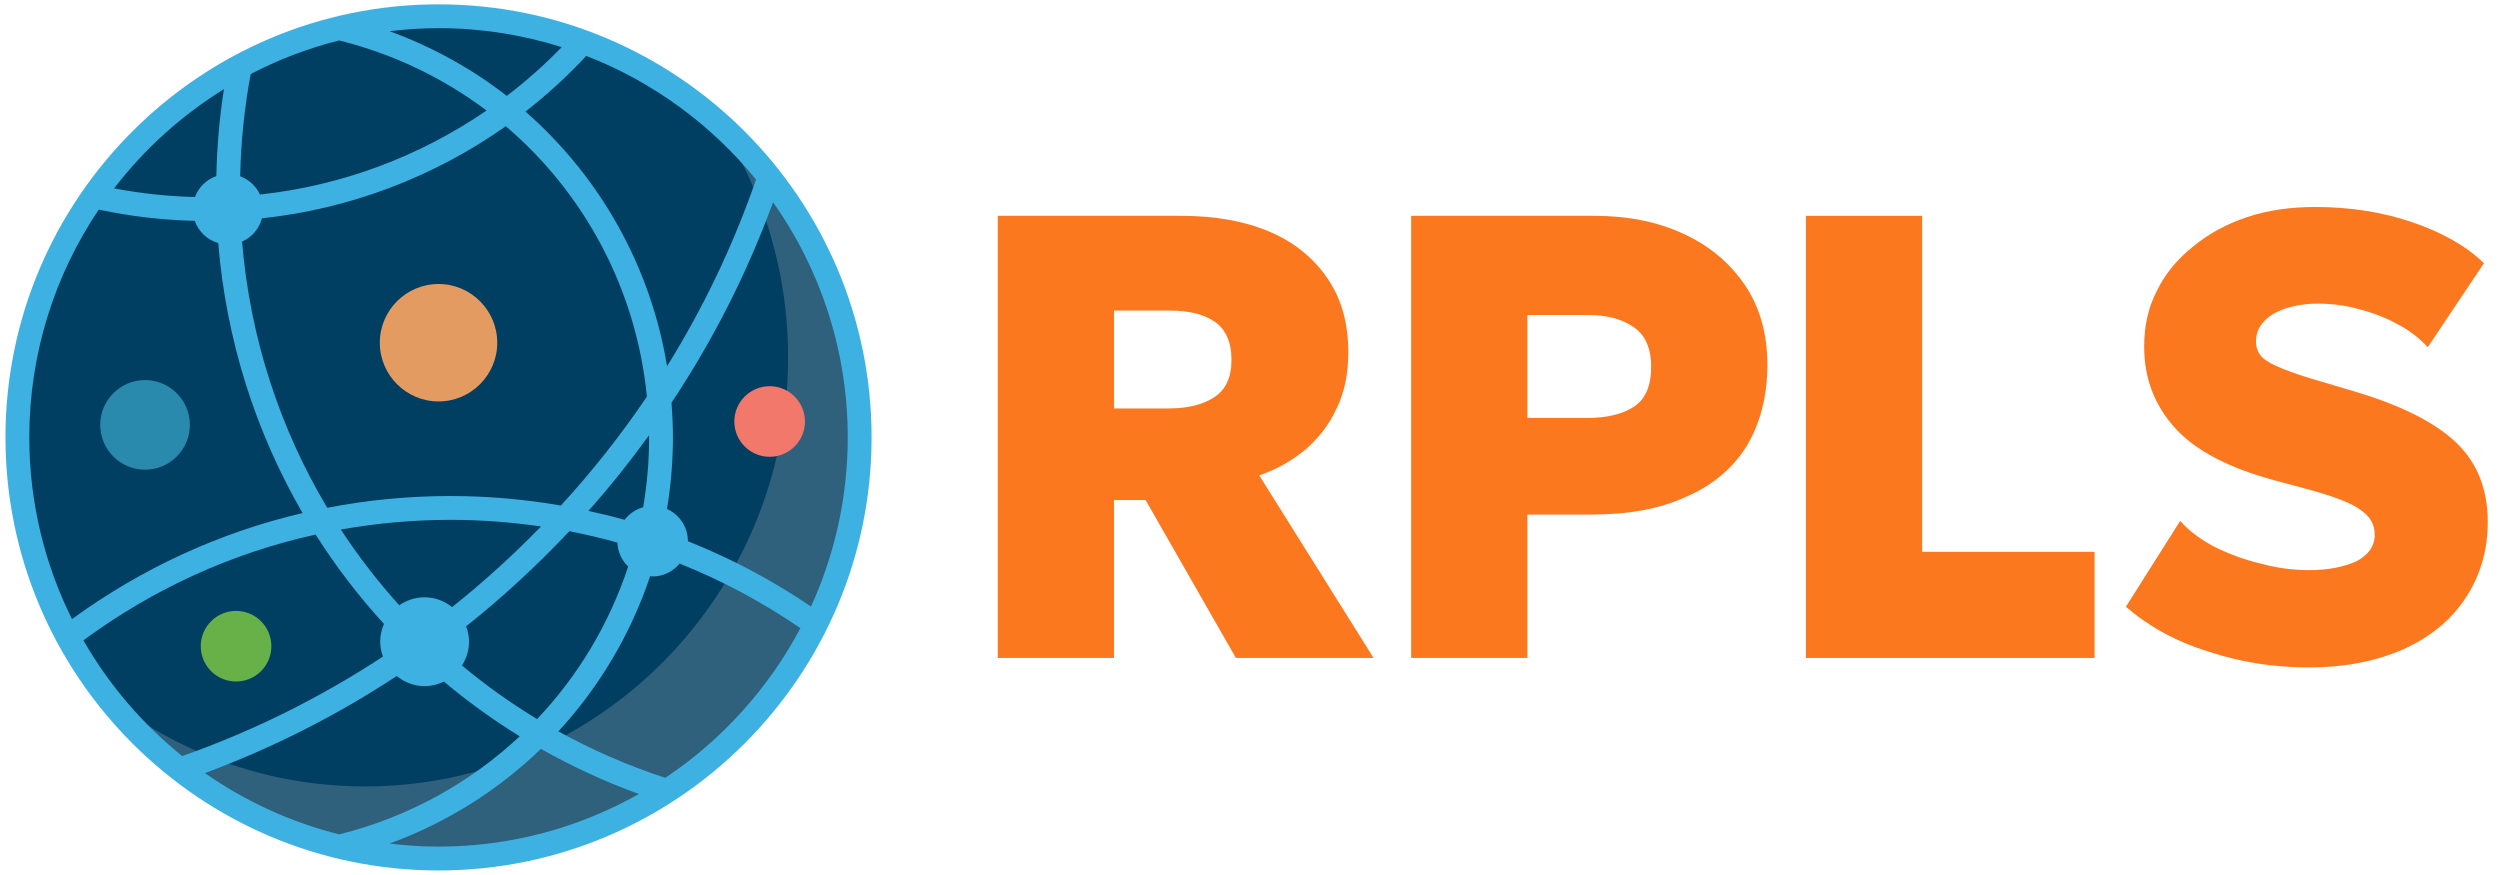
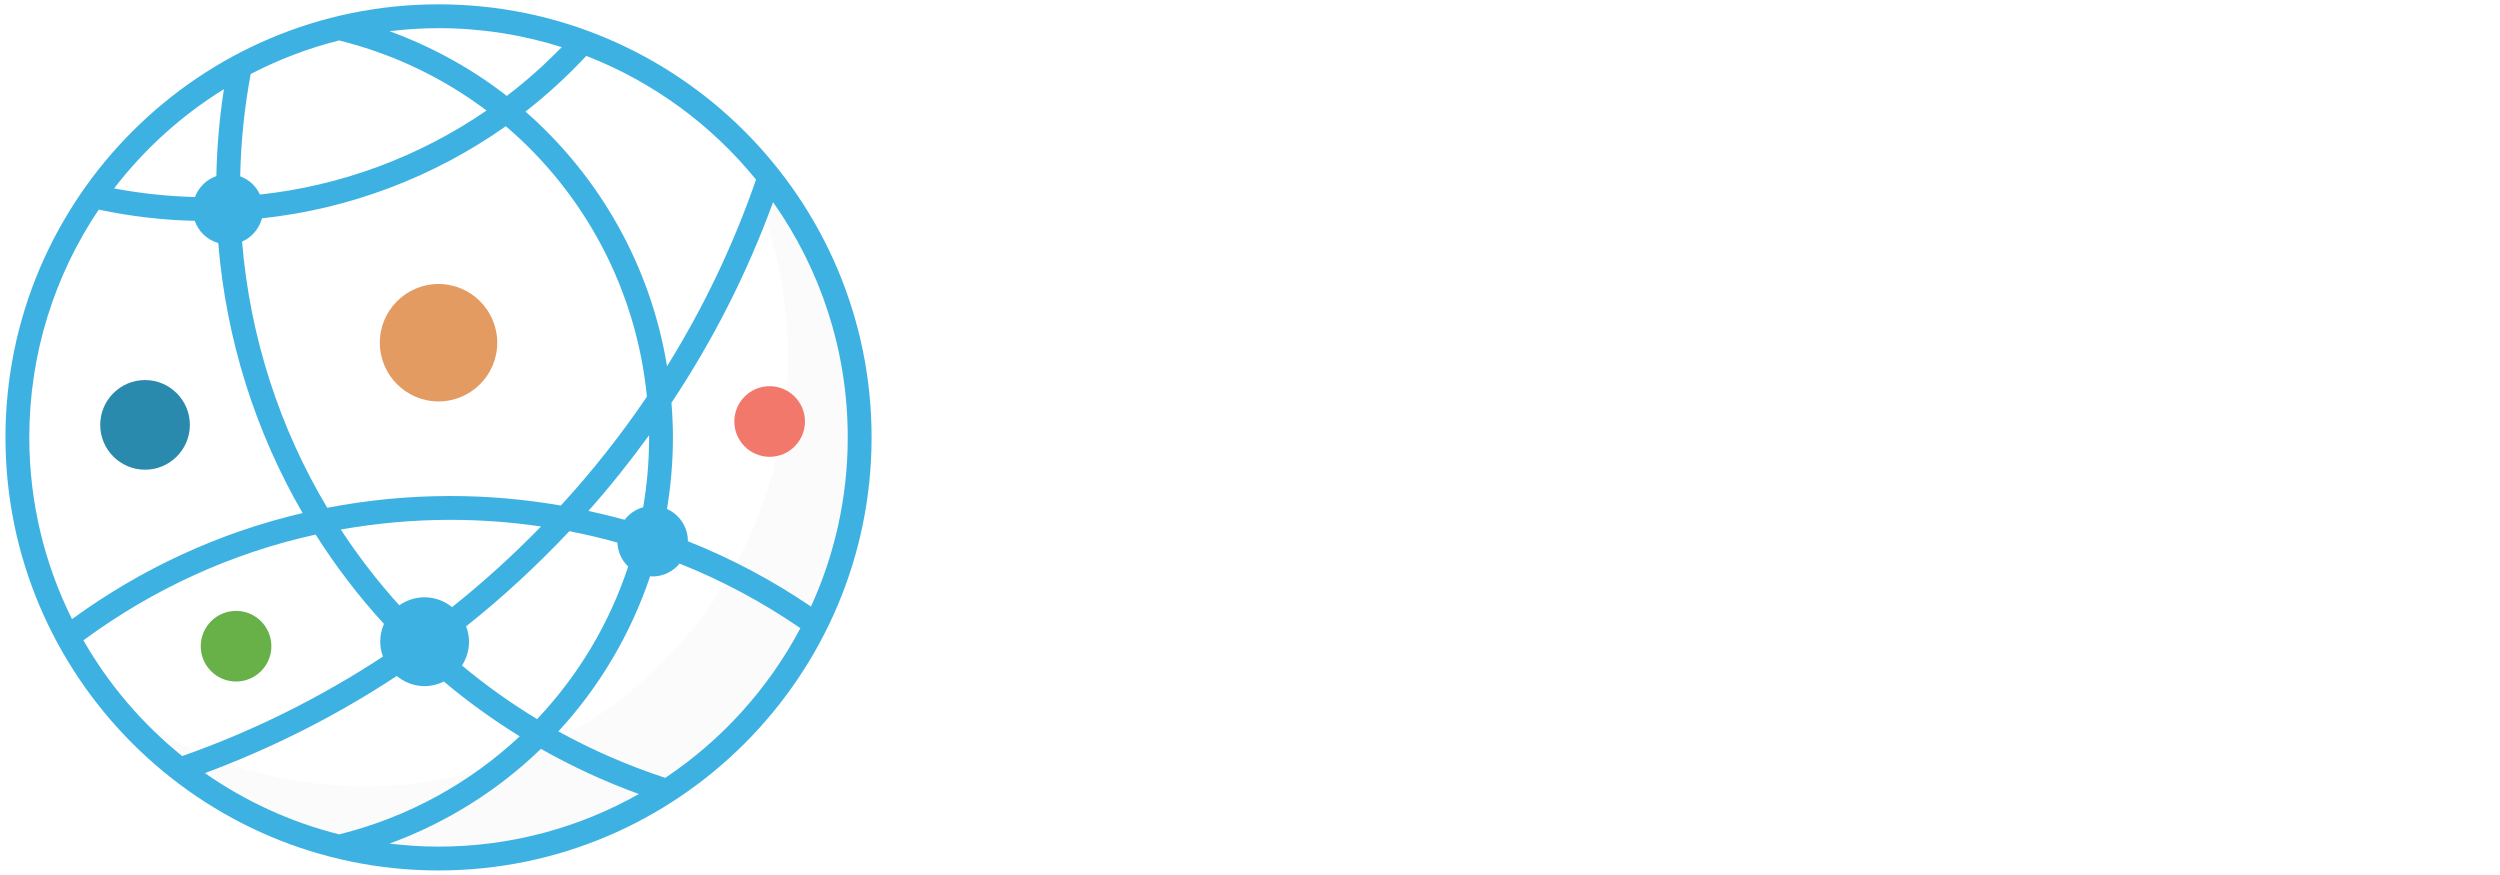
<svg xmlns="http://www.w3.org/2000/svg" width="80" height="28" viewBox="0 0 1154 404" version="1.1" xml:space="preserve" style="fill-rule:evenodd;clip-rule:evenodd;stroke-linejoin:round;stroke-miterlimit:2;">
  <g transform="matrix(0.506,0,0,0.506,-4767.75,-551.588)">
    <g transform="matrix(576.31,0,0,576.31,10286.5,1690.45)">
-       <path d="M0.08,-0L0.08,-0.7L0.37,-0.7C0.423,-0.7 0.47,-0.692 0.51,-0.675C0.55,-0.658 0.58,-0.633 0.602,-0.601C0.624,-0.569 0.635,-0.53 0.635,-0.484C0.635,-0.45 0.629,-0.42 0.616,-0.394C0.604,-0.368 0.587,-0.347 0.566,-0.329C0.544,-0.311 0.52,-0.298 0.494,-0.289L0.675,-0L0.457,-0L0.314,-0.25L0.264,-0.25L0.264,-0L0.08,-0ZM0.264,-0.395L0.349,-0.395C0.381,-0.395 0.405,-0.401 0.423,-0.413C0.441,-0.425 0.45,-0.444 0.45,-0.472C0.45,-0.5 0.441,-0.52 0.424,-0.532C0.407,-0.544 0.383,-0.55 0.352,-0.55L0.264,-0.55L0.264,-0.395Z" style="fill:rgb(252,120,31);fill-rule:nonzero;" />
-     </g>
+       </g>
    <g transform="matrix(576.31,0,0,576.31,10663.7,1690.45)">
-       <path d="M0.08,-0L0.08,-0.7L0.37,-0.7C0.422,-0.7 0.469,-0.691 0.51,-0.672C0.552,-0.653 0.584,-0.626 0.608,-0.591C0.632,-0.556 0.644,-0.513 0.644,-0.464C0.644,-0.413 0.632,-0.37 0.611,-0.335C0.589,-0.3 0.557,-0.273 0.515,-0.255C0.474,-0.236 0.424,-0.227 0.365,-0.227L0.264,-0.227L0.264,-0L0.08,-0ZM0.264,-0.38L0.359,-0.38C0.39,-0.38 0.415,-0.386 0.433,-0.398C0.451,-0.41 0.46,-0.431 0.46,-0.461C0.46,-0.491 0.45,-0.512 0.432,-0.524C0.413,-0.537 0.389,-0.543 0.36,-0.543L0.264,-0.543L0.264,-0.38Z" style="fill:rgb(252,120,31);fill-rule:nonzero;" />
-     </g>
+       </g>
    <g transform="matrix(576.31,0,0,576.31,11023.9,1690.45)">
-       <path d="M0.08,-0L0.08,-0.7L0.264,-0.7L0.264,-0.168L0.537,-0.168L0.537,-0L0.08,-0Z" style="fill:rgb(252,120,31);fill-rule:nonzero;" />
-     </g>
+       </g>
    <g transform="matrix(576.31,0,0,576.31,11338.9,1690.45)">
-       <path d="M0.33,0.015C0.275,0.015 0.222,0.007 0.171,-0.01C0.119,-0.026 0.076,-0.05 0.04,-0.081L0.126,-0.217C0.14,-0.201 0.159,-0.187 0.182,-0.175C0.205,-0.164 0.229,-0.155 0.255,-0.149C0.281,-0.142 0.306,-0.139 0.33,-0.139C0.36,-0.139 0.385,-0.144 0.405,-0.153C0.424,-0.163 0.434,-0.177 0.434,-0.195C0.434,-0.211 0.427,-0.224 0.412,-0.234C0.398,-0.245 0.371,-0.255 0.332,-0.266L0.276,-0.281C0.202,-0.301 0.149,-0.329 0.117,-0.365C0.085,-0.401 0.069,-0.443 0.069,-0.493C0.069,-0.525 0.075,-0.554 0.089,-0.581C0.102,-0.608 0.121,-0.631 0.146,-0.651C0.17,-0.671 0.199,-0.687 0.232,-0.698C0.265,-0.709 0.301,-0.714 0.34,-0.714C0.395,-0.714 0.446,-0.706 0.493,-0.69C0.54,-0.674 0.578,-0.653 0.607,-0.625L0.518,-0.492C0.505,-0.506 0.49,-0.518 0.471,-0.528C0.453,-0.538 0.433,-0.546 0.41,-0.552C0.389,-0.558 0.366,-0.561 0.344,-0.561C0.324,-0.561 0.307,-0.558 0.292,-0.553C0.277,-0.548 0.266,-0.541 0.258,-0.532C0.25,-0.523 0.246,-0.513 0.246,-0.501C0.246,-0.492 0.249,-0.483 0.256,-0.476C0.262,-0.47 0.273,-0.464 0.288,-0.458C0.303,-0.452 0.323,-0.445 0.348,-0.438L0.405,-0.421C0.478,-0.399 0.531,-0.372 0.564,-0.34C0.597,-0.308 0.613,-0.266 0.613,-0.215C0.613,-0.17 0.601,-0.13 0.578,-0.095C0.555,-0.06 0.522,-0.033 0.48,-0.014C0.437,0.005 0.387,0.015 0.33,0.015Z" style="fill:rgb(252,120,31);fill-rule:nonzero;" />
-     </g>
+       </g>
  </g>
  <g transform="matrix(1.024,0,0,1.024,-11.956,-7.311)">
-     <circle cx="209.259" cy="204.308" r="188.487" style="fill:rgb(0,62,98);" />
-   </g>
+     </g>
  <g id="rpls_logo.afdesign" transform="matrix(1,0,0,1,202.427,202)">
    <g transform="matrix(1,0,0,1,-200,-200)">
      <g id="Shadow" transform="matrix(0.506,0,0,0.513,-41.529,-60.119)">
        <path d="M713.497,196.62C765.187,262.282 796.109,345.062 796.109,435.112C796.109,648.29 623.296,821.105 410.12,821.104C320.066,821.104 237.29,790.182 171.626,738.49C242.304,828.269 351.878,885.988 475.004,885.988C688.18,885.988 860.992,713.175 860.992,499.997C860.992,376.872 803.274,267.296 713.497,196.62Z" style="fill:rgb(238,238,238);fill-opacity:0.2;fill-rule:nonzero;" />
      </g>
      <g id="Logo">
        <g transform="matrix(1.079,0,0,1.079,-197.168,-0.801)">
          <path d="M474.703,230.488C474.703,230.473 474.707,230.457 474.707,230.445C474.707,224.312 471.023,219.047 465.762,216.68C467.414,206.691 468.305,196.465 468.305,186.055C468.305,181.066 468.066,176.133 467.68,171.234C485.391,144.594 500.047,115.828 511.16,85.398C531.258,113.898 543.109,148.609 543.109,186.055C543.109,211.859 537.457,236.355 527.387,258.434C510.746,247.148 493.105,237.797 474.703,230.488ZM465.016,331.746C448.957,326.457 433.664,319.797 419.289,311.859C436.801,292.883 450.211,270.277 458.559,245.453C458.906,245.477 459.238,245.559 459.594,245.559C464.258,245.559 468.387,243.387 471.16,240.055C489.238,247.254 506.551,256.508 522.852,267.684C509.168,293.535 489.215,315.578 465.016,331.746ZM368,361.164C360.91,361.164 353.926,360.691 347.051,359.867C371.711,350.836 393.621,336.922 411.82,319.332C425.07,326.836 439.059,333.324 453.73,338.656C428.371,352.961 399.133,361.164 368,361.164ZM268.031,329.703C297.055,318.941 324.555,304.965 350.121,288.16C353.395,290.824 357.504,292.488 362.043,292.488C365.008,292.488 367.785,291.75 370.289,290.527C380.449,299.082 391.305,306.902 402.745,313.969C381.559,333.793 355.262,348.504 325.5,355.926C304.609,350.691 285.207,341.691 268.031,329.703ZM216.035,272.891C246.043,250.777 279.684,235.516 315.41,227.629C324.008,241.211 333.797,254.008 344.656,265.879C343.629,268.211 343.043,270.777 343.043,273.484C343.043,275.727 343.504,277.848 344.219,279.848C317.566,297.32 288.781,311.703 258.32,322.422C241.328,308.727 226.953,291.926 216.035,272.891ZM192.887,186.055C192.887,150 203.848,116.461 222.602,88.578C236.059,91.453 249.832,93.059 263.688,93.391C265.293,97.988 269.035,101.543 273.742,102.898C277.148,144.512 289.762,183.781 309.836,218.434C274.445,226.715 241.086,242.004 211.164,263.816C199.492,240.371 192.887,213.977 192.887,186.055ZM276.168,37.039C274.246,49.309 273.188,61.758 272.93,74.238C268.703,75.723 265.348,79 263.781,83.195C252.129,82.902 240.547,81.672 229.176,79.5C242.125,62.668 258.047,48.246 276.168,37.039ZM287.629,30.559C299.52,24.383 312.191,19.52 325.469,16.191C348.91,22.027 370.207,32.375 388.551,46.188C359.793,65.906 326.477,78.379 291.582,82.133C289.914,78.527 286.875,75.715 283.133,74.32C283.434,59.602 284.926,44.918 287.629,30.559ZM368,10.941C386.363,10.941 404.065,13.801 420.711,19.062C413.367,26.637 405.504,33.598 397.203,39.93C382.285,28.297 365.395,18.957 347.039,12.242C353.918,11.414 360.902,10.941 368,10.941ZM447.621,221.324C442.508,219.895 437.34,218.645 432.145,217.508C441.332,207.195 449.941,196.367 458.07,185.172C458.07,185.469 458.105,185.758 458.105,186.055C458.105,196.219 457.238,206.207 455.574,215.941C452.363,216.832 449.594,218.742 447.621,221.324ZM379.805,266.895C395.527,254.445 410.229,240.777 423.984,226.199C430.91,227.539 437.762,229.168 444.539,231.055C444.703,235.082 446.426,238.711 449.152,241.328C441.047,265.863 427.699,288.102 410.18,306.594C398.832,299.723 388.102,292.047 378.035,283.672C379.922,280.719 381.051,277.238 381.051,273.484C381.051,271.16 380.574,268.957 379.805,266.895ZM320.375,216.18C300.094,182.18 287.336,143.426 283.93,102.281C288.105,100.449 291.258,96.777 292.449,92.305C330.113,88.289 366.039,74.602 396.797,52.895C430.52,81.672 452.66,122.742 457.172,168.621C446.031,185.047 433.746,200.629 420.352,215.211C404.87,212.539 389.082,211.137 373.102,211.137C355.191,211.137 337.57,212.867 320.375,216.18ZM373.102,221.336C386.184,221.336 399.125,222.312 411.87,224.172C399.902,236.438 387.23,248.004 373.797,258.664C370.551,256.082 366.5,254.477 362.043,254.477C358.016,254.477 354.289,255.754 351.215,257.902C342.035,247.758 333.672,236.922 326.188,225.484C341.523,222.766 357.191,221.336 373.102,221.336ZM431.219,22.801C459.824,33.918 484.809,52.312 503.867,75.738C494.121,103.875 481.32,130.645 465.785,155.594C458.738,112.688 436.973,74.445 405.211,46.637C414.449,39.438 423.148,31.48 431.219,22.801ZM368,0.742C265.82,0.742 182.688,83.871 182.688,186.055C182.688,288.238 265.82,371.367 368,371.367C470.18,371.367 553.312,288.238 553.312,186.055C553.312,83.871 470.18,0.742 368,0.742Z" style="fill:rgb(61,178,226);fill-rule:nonzero;" />
        </g>
        <g transform="matrix(1.079,0,0,1.079,-197.168,-0.801)">
          <path d="M393.129,145.539C393.129,131.688 381.859,120.414 368,120.414C354.148,120.414 342.875,131.688 342.875,145.539C342.875,159.395 354.148,170.668 368,170.668C381.859,170.668 393.129,159.395 393.129,145.539Z" style="fill:rgb(228,155,97);fill-rule:nonzero;" />
        </g>
        <g transform="matrix(1.079,0,0,1.079,-404.183,-9.53)">
          <path d="M458.105,283.496C458.105,291.828 464.887,298.609 473.223,298.609C481.555,298.609 488.336,291.828 488.336,283.496C488.336,275.164 481.555,268.383 473.223,268.383C464.887,268.383 458.105,275.164 458.105,283.496Z" style="fill:rgb(104,176,72);fill-rule:nonzero;" />
        </g>
        <g transform="matrix(1.079,0,0,1.079,-197.168,-0.801)">
          <path d="M509.691,164.141C501.359,164.141 494.578,170.922 494.578,179.254C494.578,187.586 501.359,194.363 509.691,194.363C518.02,194.363 524.805,187.586 524.805,179.254C524.805,170.922 518.02,164.141 509.691,164.141Z" style="fill:rgb(241,120,107);fill-rule:nonzero;" />
        </g>
        <g transform="matrix(1.079,0,0,1.079,-197.168,-0.801)">
          <path d="M242.41,161.516C231.84,161.516 223.234,170.117 223.234,180.695C223.234,191.273 231.84,199.879 242.41,199.879C252.992,199.879 261.598,191.273 261.598,180.695C261.598,170.117 252.992,161.516 242.41,161.516Z" style="fill:rgb(42,138,173);fill-rule:nonzero;" />
        </g>
      </g>
    </g>
  </g>
</svg>